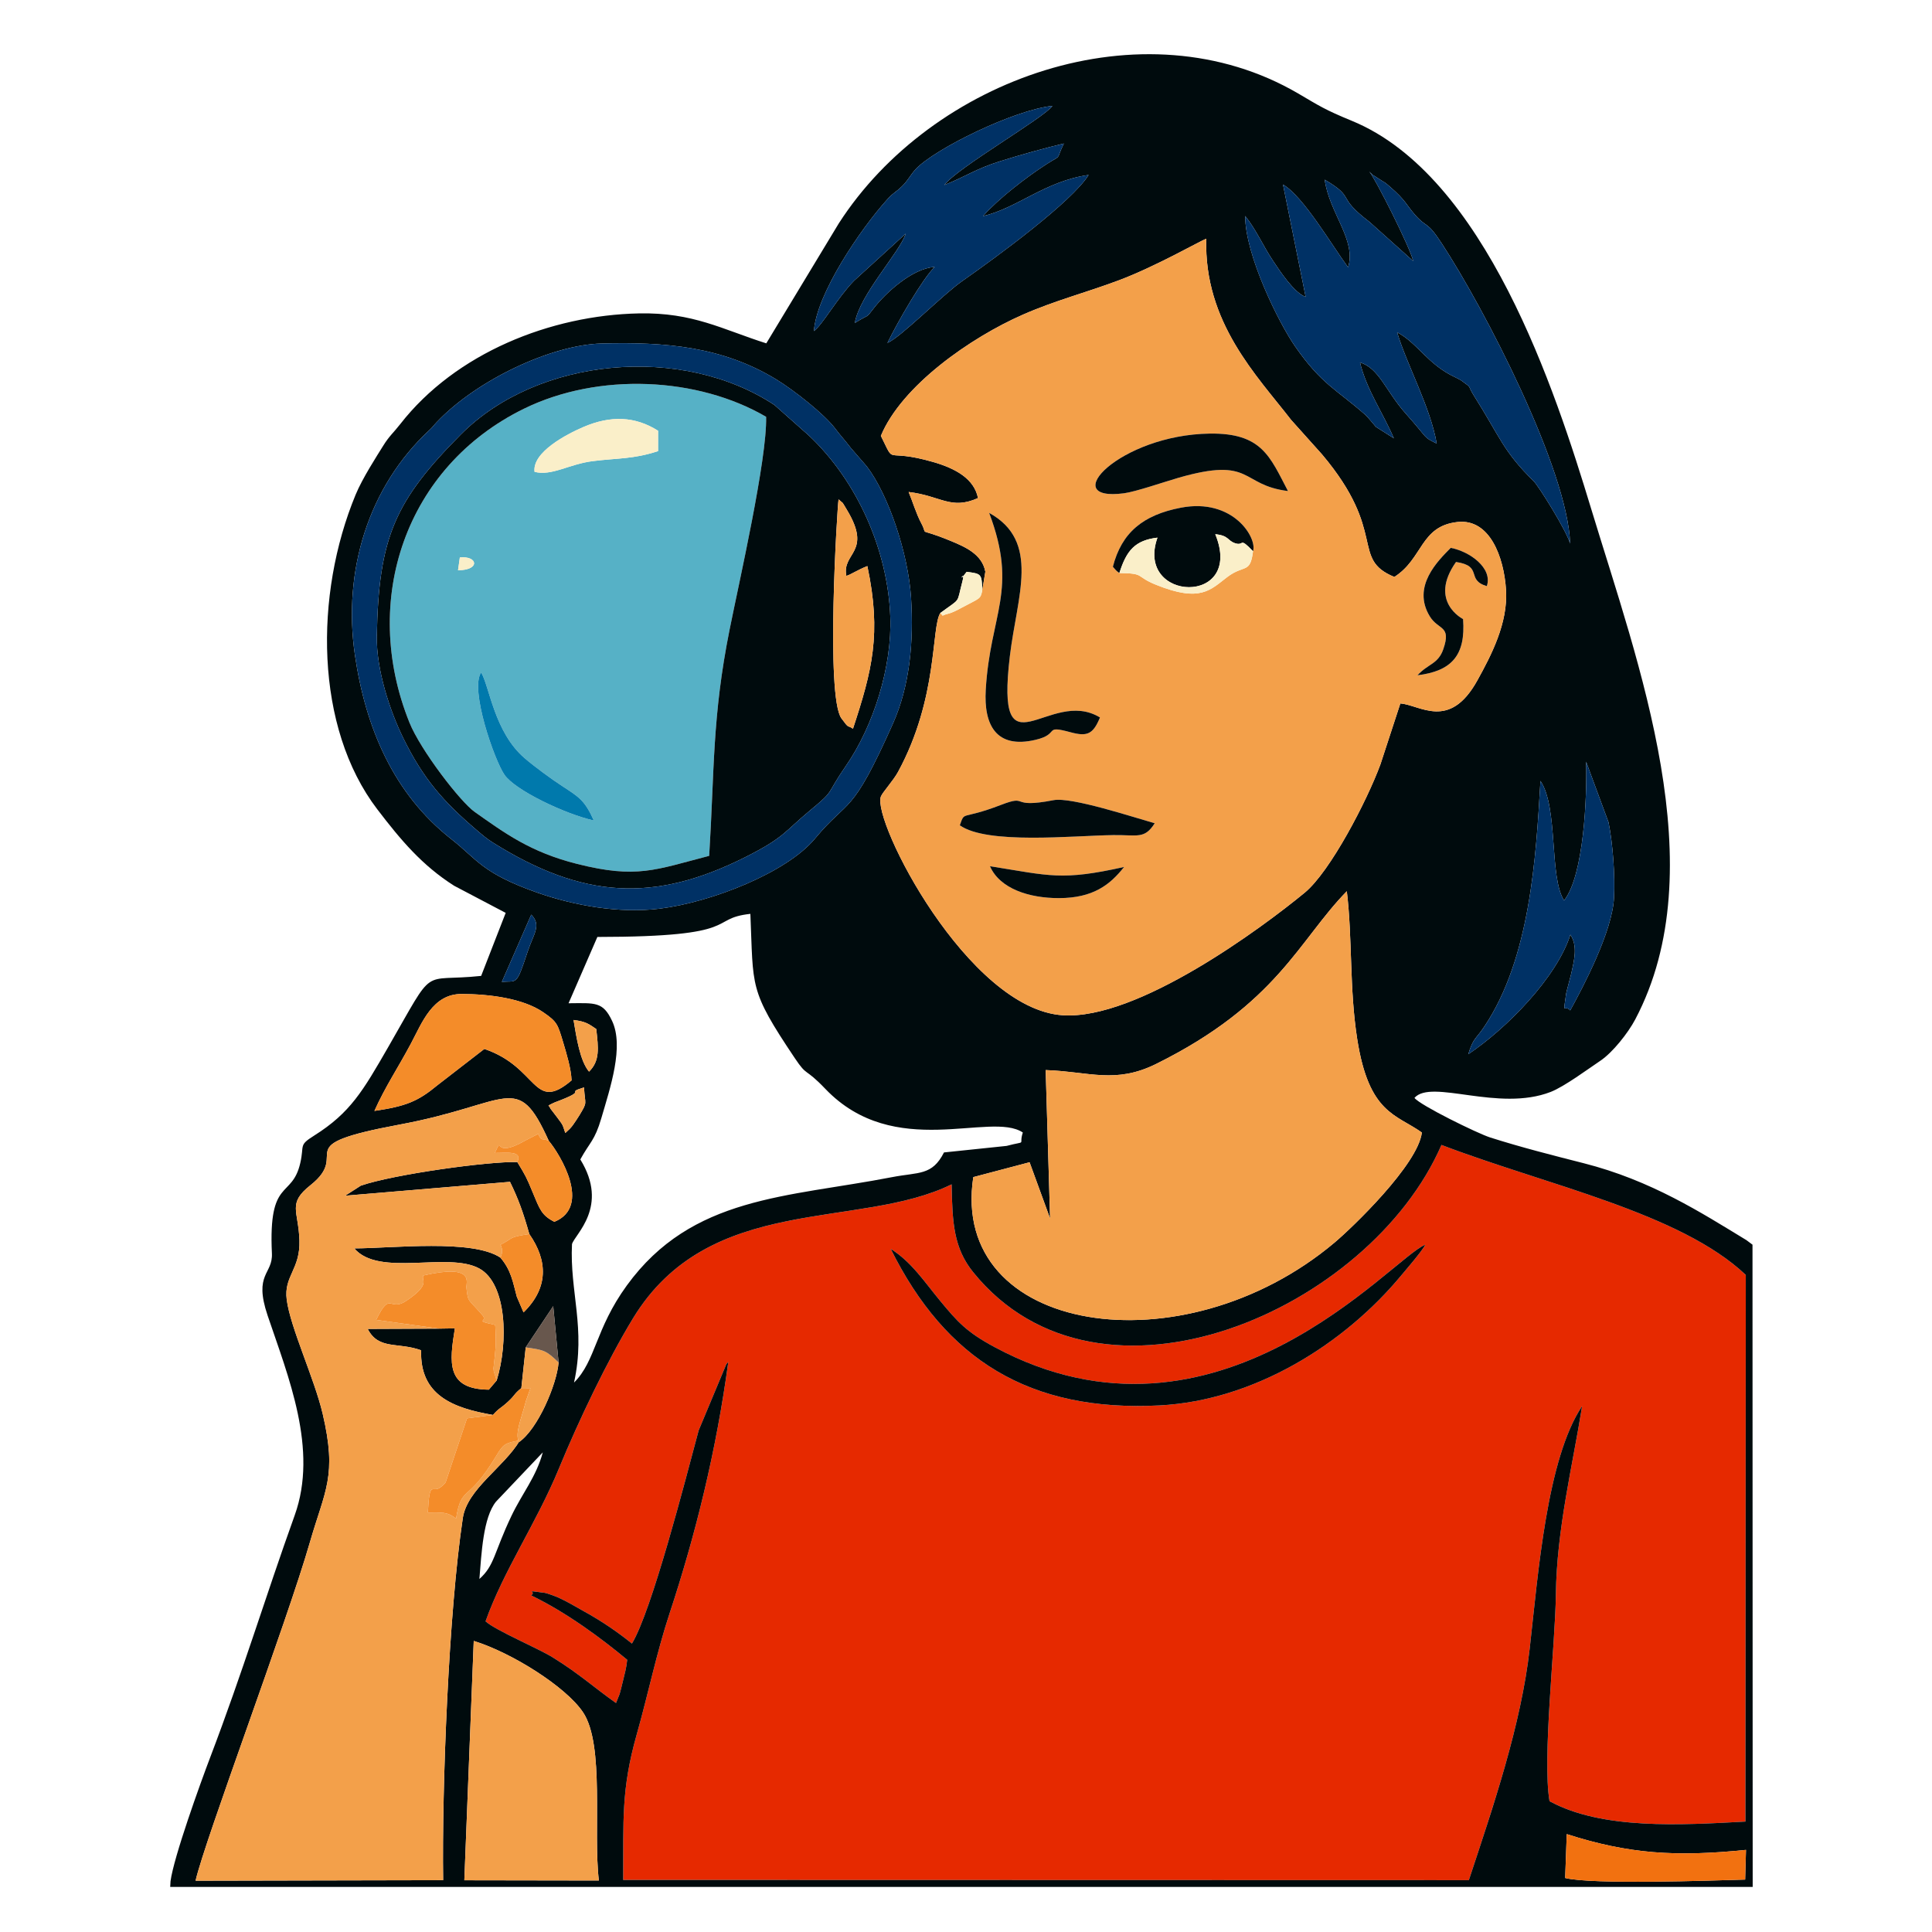
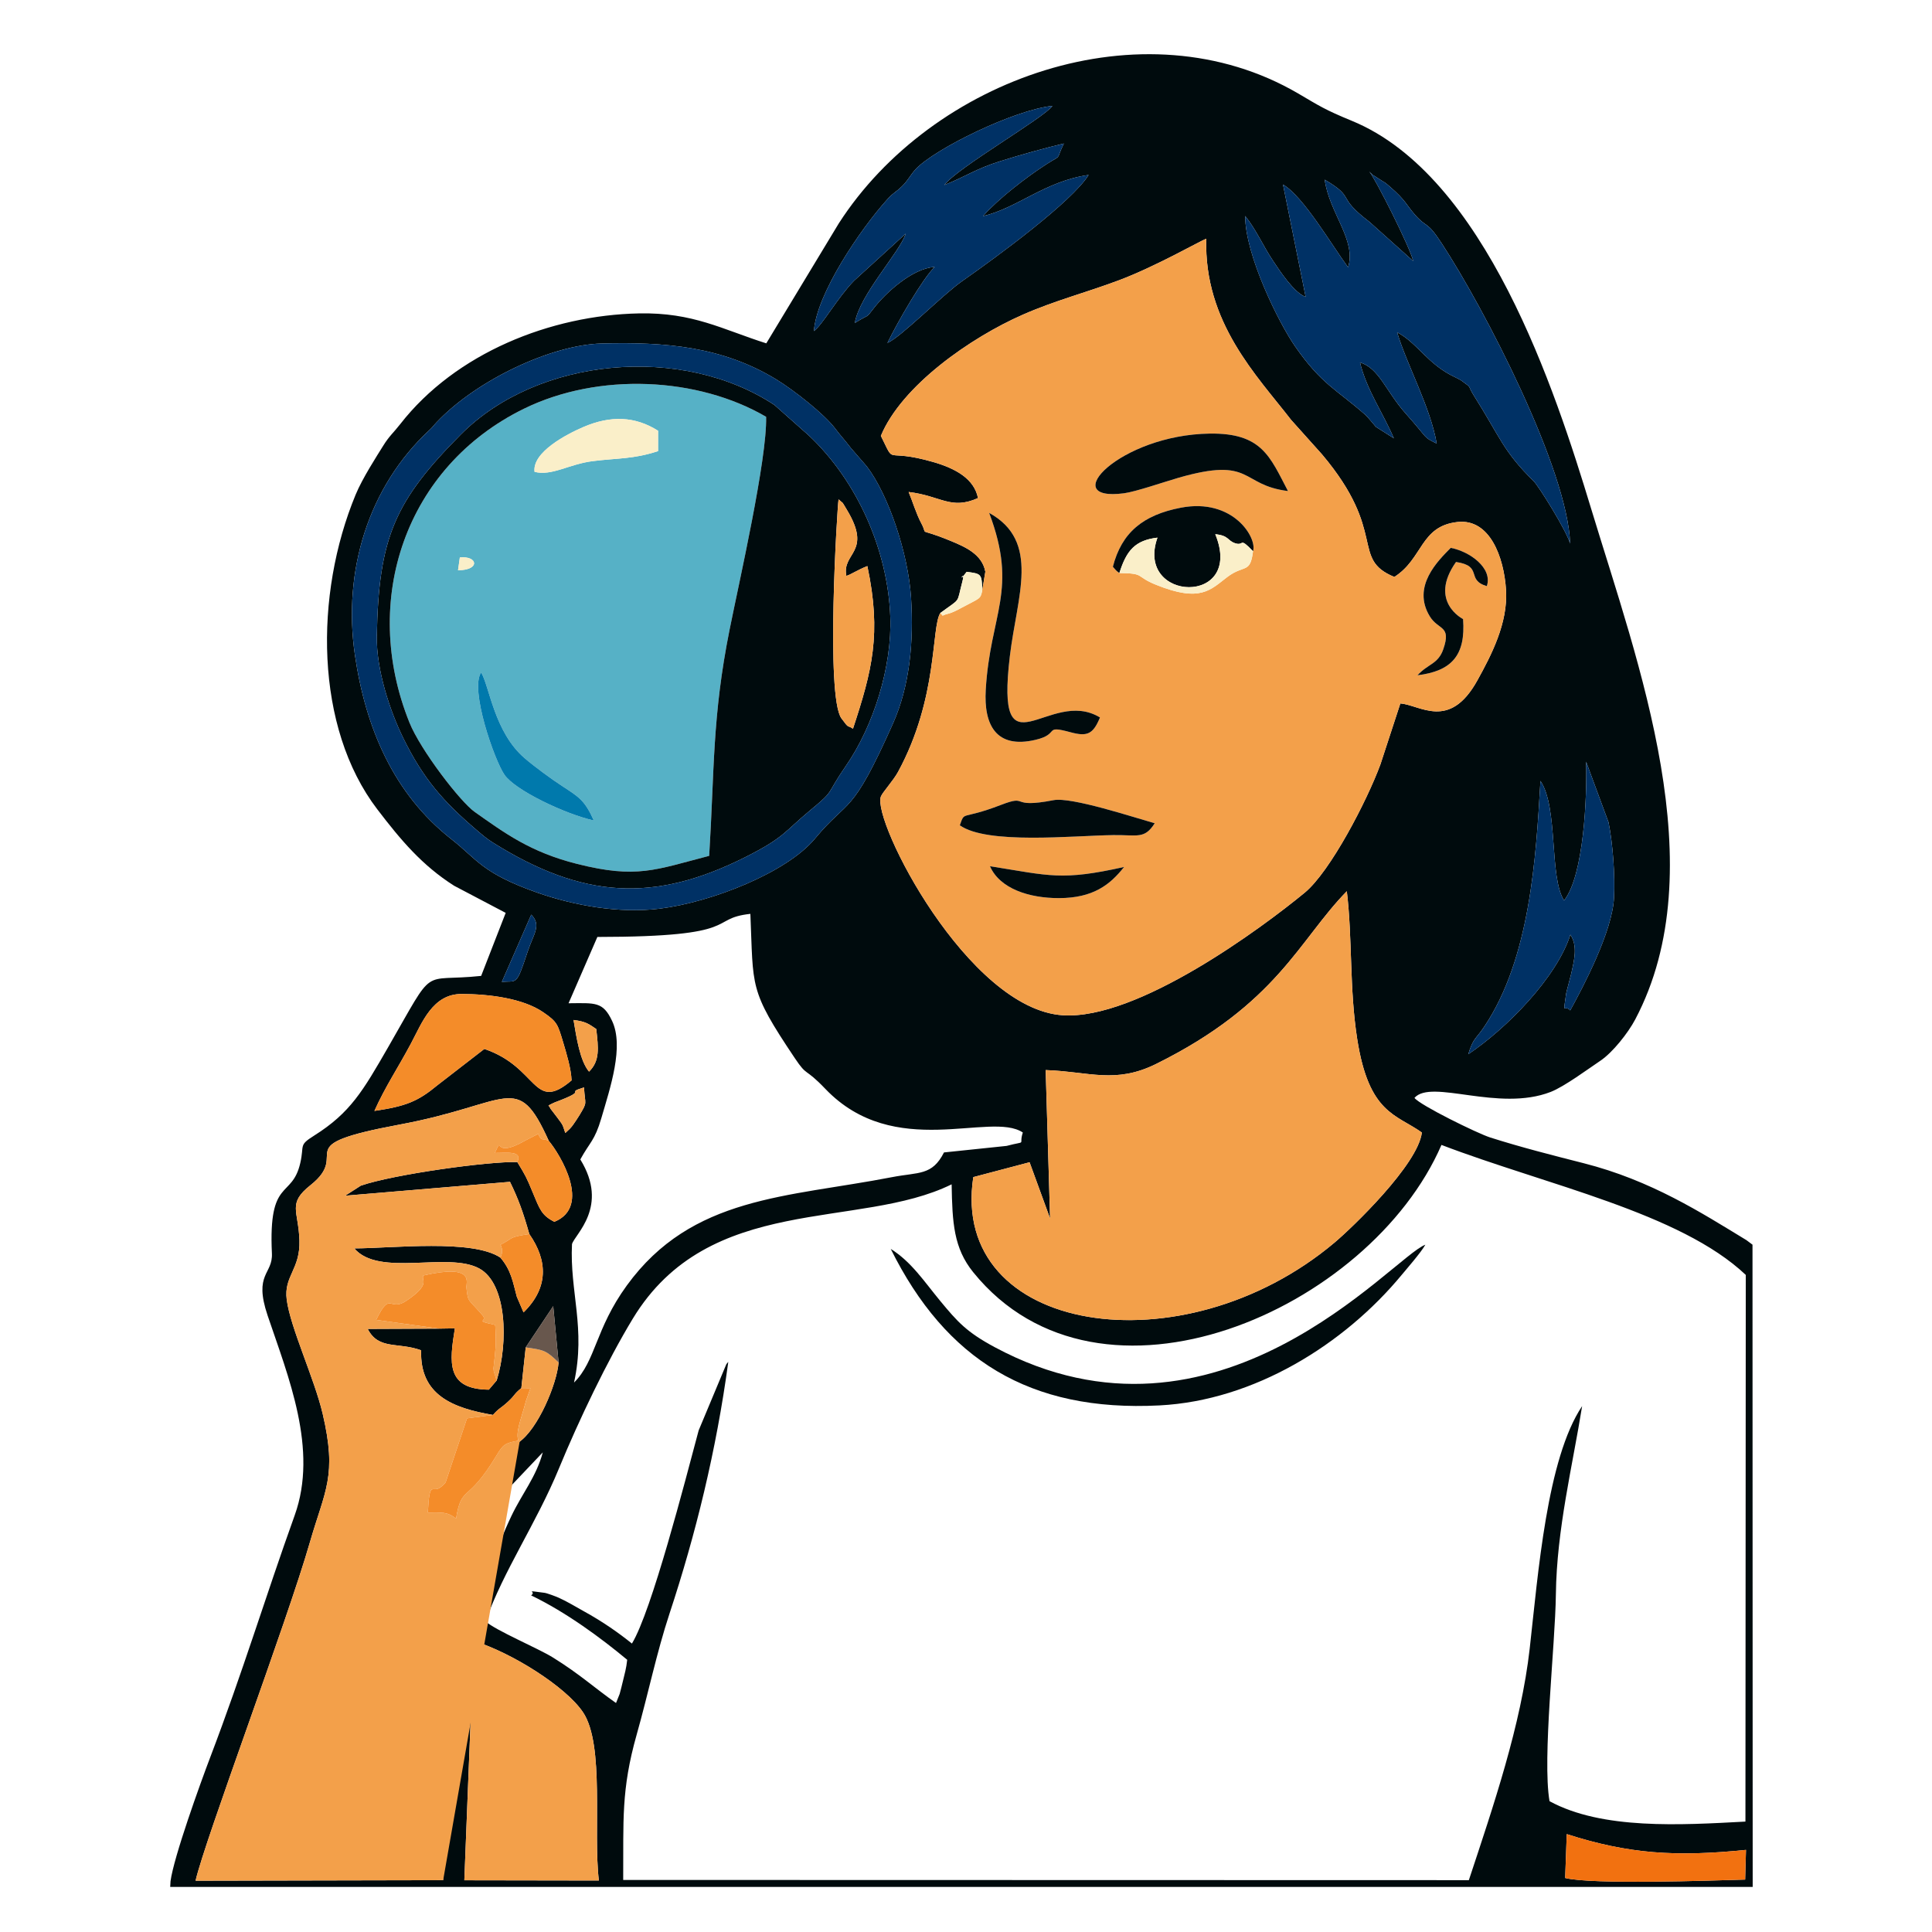
<svg xmlns="http://www.w3.org/2000/svg" xml:space="preserve" width="15mm" height="15mm" version="1.1" style="shape-rendering:geometricPrecision; text-rendering:geometricPrecision; image-rendering:optimizeQuality; fill-rule:evenodd; clip-rule:evenodd" viewBox="0 0 1500 1500">
  <defs>
    <style type="text/css"> .fil1 {fill:#000B0D} .fil4 {fill:#003165} .fil8 {fill:#0079AC} .fil3 {fill:#56B1C6} .fil9 {fill:#68574D} .fil0 {fill:#E62900} .fil6 {fill:#F27110} .fil2 {fill:#F3A04A} .fil5 {fill:#F48C29} .fil7 {fill:#FAEFC9} </style>
  </defs>
  <g id="Слой_x0020_1">
    <g id="_2347457924592">
-       <path class="fil0" d="M691.56 969.66c16.08,10 25.97,25.33 38.53,40.52 13.21,15.95 20.27,24.01 42.23,35.79 173.18,92.88 308.95,-70.18 334.32,-79.58 -3.22,5.9 -15.32,19.74 -18.33,23.38 -44.61,53.98 -114.59,97.63 -188.14,101.4 -100.85,5.16 -165.95,-35.63 -208.61,-121.51l0 0zm47.29 -50.15c-72.19,35.58 -188.17,6.3 -247.58,104.34 -19.78,32.65 -41.94,78.94 -57.26,116.14 -17.61,42.75 -43.11,79.46 -57.03,118.8 7.65,7.05 40.51,20.76 52.36,28.12 21.18,13.16 32.16,23.56 48.94,35.3l2.8 -6.98c0.51,-1.62 2.09,-8.08 2.47,-9.69 1.49,-6.27 2.7,-10.12 3.41,-16.88 -20.31,-16.9 -47.18,-36.79 -74.6,-50.01 4.75,-3.18 -6.72,-4.18 10.41,-1.99 2.03,0.26 8.86,2.85 11.03,3.82 6.77,3.03 13.26,7.08 19.43,10.47 14.78,8.11 27.14,16.83 37.39,25.09 15.36,-25.17 41.26,-126.1 51.82,-165.47l21.45 -51.32c0.33,-0.45 0.98,-1.29 1.55,-1.87 -9.34,69.09 -25.35,133.98 -45.6,195.32 -10.1,30.59 -16.43,61.87 -25.52,94 -12.21,43.18 -10.16,66.71 -10.48,112.89l656.57 0.16c18.95,-57.28 40.54,-120.38 47.25,-179.82 6.57,-58.32 13.31,-147.35 40.7,-188.24 -7.37,46.2 -19.75,95.5 -20.38,146.15 -0.5,40.23 -10.65,127.37 -4.94,160.59 40.94,22.27 101.75,18.56 152.11,15.85l0.26 -424.43c-50.98,-48.31 -154.97,-69.84 -236.27,-100.93 -55.58,128.21 -265,220.53 -363.5,98.88 -15.21,-18.79 -16.28,-38.38 -16.8,-68.3l0.01 0.01z" />
      <path class="fil1" d="M1216.42 1424c48.09,15.43 84.7,17.78 139.17,12.25l-0.66 23.05c-27.03,0.78 -118.92,3.99 -139.74,-1.23l1.23 -34.07 0 0zm-848.61 -149.99c29.44,9.08 71.45,35.49 84.82,55.36 17.04,25.34 7.74,92.42 12.33,130.65l-104.45 -0.17 7.3 -185.84zm4.39 -48.1c1.65,-19.75 2.88,-47.7 12.92,-60.06l36.3 -38.23c-5.1,19.04 -16.07,31.94 -24.41,49.48 -13.62,28.62 -13.05,38.45 -24.81,48.81l0 0zm366.65 -306.4c0.52,29.91 1.58,49.5 16.79,68.29 98.5,121.65 307.93,29.33 363.51,-98.88 81.3,31.09 185.28,52.62 236.27,100.93l-0.27 424.43c-50.36,2.71 -111.17,6.43 -152.1,-15.84 -5.72,-33.22 4.43,-120.37 4.93,-160.6 0.63,-50.65 13.01,-99.95 20.38,-146.15 -27.39,40.89 -34.12,129.92 -40.7,188.24 -6.7,59.44 -28.3,122.54 -47.25,179.82l-656.56 -0.16c0.31,-46.18 -1.74,-69.7 10.48,-112.89 9.08,-32.12 15.42,-63.41 25.51,-94 20.25,-61.34 36.26,-126.22 45.6,-195.32 -0.56,0.58 -1.22,1.43 -1.55,1.87l-21.45 51.32c-10.55,39.37 -36.46,140.31 -51.81,165.48 -10.26,-8.27 -22.62,-16.98 -37.4,-25.1 -6.17,-3.39 -12.66,-7.44 -19.43,-10.47 -2.17,-0.97 -8.99,-3.56 -11.03,-3.82 -17.13,-2.18 -5.66,-1.19 -10.41,1.99 27.42,13.22 54.29,33.12 74.6,50.01 -0.71,6.76 -1.92,10.61 -3.41,16.88 -0.38,1.61 -1.96,8.07 -2.47,9.69l-2.8 6.98c-16.77,-11.74 -27.76,-22.14 -48.94,-35.3 -11.85,-7.36 -44.7,-21.07 -52.35,-28.12 13.92,-39.34 39.41,-76.05 57.02,-118.79 15.32,-37.21 37.48,-83.5 57.26,-116.14 59.41,-98.04 175.39,-68.76 247.58,-104.35l0 0zm-327.88 38.61c14.39,20.63 15,41.76 -4.49,60.82l-5.23 -12.18c-3.05,-11.31 -4.32,-20.49 -12.74,-30.35 -21.72,-14.54 -83.53,-7.26 -113.44,-7.16 19.28,22.59 72.8,2.25 97.14,15.66 21.3,11.74 22.63,57.06 13.43,86.86l-6.08 7.16c-33.37,-0.31 -30.63,-21.18 -26.39,-47.6l-12.4 0.21 -55.27 0.23c8.39,16.51 23.5,10.03 41.48,16.59 -1.16,34.91 24.7,44.88 55.75,50.19 5.03,-5.64 5.49,-4.61 11.64,-10.23 5.85,-5.36 4.27,-5.66 10.4,-10.62l3.4 -31.57 21.36 -32.03 4.15 43.7c-1.3,16.79 -16.06,51.92 -30.92,61.97l0.86 -1.41c-12.24,20.74 -40.88,37.6 -44.3,60.31 -11.01,73 -16.28,209.45 -15.26,281.1l-192.21 0.4c7.17,-31.46 70.91,-200.77 88.66,-262.44 11.81,-41 21.39,-51.56 10.02,-100.07 -6.4,-27.3 -25.07,-66.8 -27.91,-88.59 -2.4,-18.37 10.59,-23.38 9.86,-46.08 -0.73,-23.2 -9.49,-28.5 8.57,-42.81 32.8,-25.98 -20.41,-30.4 69.55,-47.13 85.82,-15.96 90.74,-41.94 115.45,12.67 8.66,10.32 33.62,50.93 4.36,62.89 -9.9,-5 -11.38,-9.75 -16.75,-22.69 -5.07,-12.2 -5.33,-12.66 -12.02,-23.69 -22.28,-0.67 -96.47,9.59 -121.53,18.33l-12.11 7.78 127.96 -10.77c6.31,12.93 10.1,23.14 15.01,40.55l0 0zm400.89 -127.31c34.1,1.21 54.07,10.94 85.81,-4.79 94.05,-46.63 110.75,-96.03 148,-134.08 4.45,36.89 1.91,75.58 8.09,114.94 9.08,57.84 30.14,58.14 50.17,72.4 -3,24.95 -54.13,73.94 -67.69,85.37 -118.01,99.44 -299.21,71.26 -280.57,-50.75l43.69 -11.53 15.93 43.66 -3.43 -115.22zm-386.03 27.56c0.8,-0.49 1.8,-1.07 2.48,-1.34 0.66,-0.27 1.68,-0.87 2.5,-1.17 28.29,-10.55 6.46,-6.65 22.61,-11.59 0.8,14.03 2.99,10.69 -3.49,21.5 -0.93,1.55 -3.85,5.98 -4.67,7.08 -0.37,0.51 -0.95,1.32 -1.31,1.78 -0.37,0.47 -1.19,1.34 -1.51,1.72l-3.54 3.31c-2.36,-6.98 -1.51,-5.61 -6.09,-11.8l-5.6 -7.33c-0.25,-1.19 -0.93,-1.43 -1.38,-2.16l0 0zm-135.14 4.15c8.73,-19.39 17.84,-32.59 28.4,-52.37 8.57,-16.08 16.78,-38.48 39.37,-38.42 21.47,0.06 47.65,3.38 63.4,14.25 10.81,7.45 11.12,9.07 15.53,23.82 2.49,8.31 6.07,20.15 6.37,29.02 -30.04,25.47 -25.59,-10.19 -67.72,-24.42l-36.38 28.14c-15.18,12.59 -24.43,16.34 -48.97,19.98zm172.24 -63.59c1.71,14.99 2.87,24.74 -5.6,33.09 -7.03,-8.36 -9.77,-26.45 -12.04,-40.1 10,1.24 12.09,3.35 17.64,7.01l0 0zm0.87 -71.48c114.89,-0.06 85.02,-14.24 118.79,-17.93 2.47,57.44 -1.41,58.48 34.45,111.95 10.18,15.17 7.21,6.64 23.78,23.95 53.79,56.18 128.24,17.03 153.3,33.86 -3.54,10.72 4.14,5.99 -12.61,10.4l-48.6 5.07c-9.21,18.2 -19.59,15.15 -40.42,19.2 -81.41,15.8 -155.25,14.46 -205.84,84.11 -24.69,34.01 -23.92,58.39 -40.97,75.36 9.27,-42.04 -3.44,-70.69 -1.58,-107.48 2.07,-7.52 29.07,-29.1 6.46,-65.74 7.37,-13.51 11.17,-14.48 16.3,-31.99 6.97,-23.84 17.76,-55.72 8.34,-75.63 -7.14,-15.11 -13.05,-13.79 -33.77,-13.66l22.37 -51.47 0 0zm-51.34 -17.34c8.12,8.35 1.77,14.9 -2.9,29.01 -8.94,27.02 -7.94,22.13 -19.92,23.21l22.82 -52.22zm801.88 -10.97c15.44,-19.45 17.9,-81.02 17.13,-107.72l17.38 46.96c3.41,16.96 5.14,41.31 4.26,58.68 -1.34,26.42 -24.07,69.42 -33.97,87.4 -4.68,-5.12 -5.84,5.27 -3.16,-13.18 0.19,-1.34 3.22,-12.26 3.83,-15 2.43,-10.87 5.29,-21.78 -0.58,-30.61 -10.52,33.32 -49.69,73.02 -79.27,92.83 4.01,-13.03 5.6,-11.18 12.57,-21.62 35.34,-53 39.98,-130.09 43.48,-190.59 14.01,20.85 6.63,74.68 18.33,92.85l0 0zm-747.41 -432.43c49.63,-1.31 93.77,2.29 135.79,27.88 13.22,8.05 37.11,26.69 45.8,38.21 4.54,6.04 7.12,8.5 12.01,14.95l12.48 14.39c16.82,22.11 32.1,67.49 34.32,101.71 2.2,34.15 -0.95,68.52 -14,97.83 -32.77,73.61 -33.79,57.19 -60.66,89.5 -21.73,26.12 -79.75,49.2 -120.41,54.29 -31.23,3.9 -66.65,-2.39 -95.28,-12.49 -42.86,-15.12 -46.29,-25.58 -66.51,-41.43 -44.83,-35.13 -66.65,-86.32 -74.92,-143.1 -9.51,-65.23 10.52,-130.53 57.62,-174.32 3.11,-2.88 2.3,-2.56 5.84,-6.3 31.31,-33.1 89.58,-60.12 127.92,-61.12l0 0zm263.15 209.2c16.54,-12.2 12.39,-6.61 17.05,-24.17 2.96,-11.17 -4.76,3.11 3.38,-7.77 11.38,1.51 11.86,1.37 12.05,14.73l2.46 -14.85c-2.54,-13.56 -15.58,-19.24 -27.11,-23.98 -27.11,-11.14 -16.78,-2.68 -22.59,-13.55 -4.14,-7.75 -6.96,-17.58 -9.85,-24.34 25.09,2.94 32.62,14.2 53.86,4.73 -2.93,-14.85 -17.14,-22.94 -34.9,-28.04 -39.46,-11.31 -28.47,3.89 -40.52,-20.26 16.19,-38.99 69.7,-76.32 110.27,-94.12 25.29,-11.09 49.06,-17.1 74.82,-26.78 28.39,-10.66 63.85,-30.98 67.55,-32.17 -1.92,65.03 39.48,106.5 65.87,140.67l23.96 26.73c51.4,60.93 21.78,81.02 56.19,95.21 22.42,-14.3 20.01,-39.5 49.13,-42.67 25,-2.71 35.96,27.23 37.57,52.68 1.64,25.8 -11.54,50.93 -22.19,70.19 -21.75,39.34 -44.55,19.07 -59.85,18.02l-15.46 47.29c-10.46,28.36 -38.94,83.29 -58.85,99.66 -33.21,27.31 -129.63,98.84 -187.74,95.12 -73.65,-4.71 -148.36,-151.11 -141.25,-169.83 1.23,-3.24 9.6,-12.26 13.34,-19.16 31.33,-57.7 25.58,-112.05 32.81,-123.34l0 0zm367.17 -273.2c-2.51,-10.8 -30.02,-65.24 -34.2,-69.53 5.15,4.84 0.61,1.02 7.07,5.36 7.01,4.72 3.3,1.5 8.77,6.19 12.7,10.89 12.95,14.38 19.77,22.09 9.47,10.73 8.83,4.08 20.44,21.76 33.31,50.74 98.1,175.91 99.95,233.44 -2.89,-10.17 -24.38,-44.55 -28.23,-48.36 -24.04,-23.72 -25.6,-33.39 -46.75,-66.94 -5.21,-8.28 -0.46,-4.72 -9.61,-11.35 -0.74,-0.53 -3.96,-2.14 -4.71,-2.5 -21.27,-9.87 -29.38,-26.75 -45.03,-34.89 7.4,24.83 26.05,58.5 30.74,86.39 -11.12,-5.57 -5.39,-2.35 -24.23,-23.5 -15.31,-17.2 -20.56,-35.18 -35.34,-39.45 5.3,21.6 17.96,39.21 26.29,58.86l-13.93 -8.86c-0.73,-0.75 -6.33,-7.7 -8.1,-9.26 -22.73,-20.05 -33.96,-23.54 -54.59,-53.18 -12.61,-18.11 -38.77,-70.65 -38.8,-101.29 8.47,10.49 13.88,23.22 21.59,34.74 5.56,8.32 16.37,24.9 25.37,28.09l-17.59 -87.23c15.8,9.17 37.56,46.67 50.54,64.24 6.63,-21.13 -14.7,-42.23 -18.15,-68.02 24.91,14.74 7.83,12.27 34.76,32.78l33.97 30.42 0 0zm-465.32 54.32c2.07,-28.9 35.85,-78.83 57.17,-102.48 4.58,-5.08 5.81,-4.73 11.08,-9.79 5.04,-4.86 6.38,-8.64 10.67,-13.3 14.7,-15.95 77.1,-46.34 106.24,-49.22 -6.44,9.24 -73.54,47.81 -83.96,61.43 16.28,-6.42 24.32,-12.52 43.41,-18.51 15.84,-4.97 34.99,-10.28 49.44,-13.72 -6.96,14.35 -0.48,7.65 -14.06,16.42 -15.03,9.71 -36.67,26.34 -48.72,39.93 26.65,-6.22 48.38,-27.22 82.01,-31.94 -13.08,20.85 -70.33,62.95 -98.31,82.5 -15.08,10.54 -47.42,43.46 -57.91,47.93 7.94,-16.37 27.37,-50 36.68,-59.01 -17.1,0.97 -37.95,19.94 -47.32,32.1 -6.48,8.41 -2.76,3.95 -14.64,11.38 3.53,-21.65 34.71,-54.76 39.51,-69.35l-40.2 36.63c-12.8,13.19 -24.58,34.35 -31.09,39l0 0zm-499.78 1207.95l1228.64 0c0,-181 -0.05,-347.58 -0.15,-498.62 -4.73,-3.53 0,0 -4.73,-3.53 -35.18,-21.39 -73.85,-46.36 -126.39,-59.73 -24.36,-6.2 -48.6,-12.34 -72.61,-19.99 -9.67,-3.08 -54.54,-25.05 -58.72,-30.72 13.19,-14.98 65.16,11.15 105.74,-4.62 10.66,-4.14 29.46,-18.1 38.52,-24.16 9.62,-6.42 21.62,-21.67 27.12,-32.09 62.03,-117.54 2.44,-275.82 -34.29,-396.82 -27.8,-91.61 -81.91,-258.26 -185.7,-300.89 -21.24,-8.73 -25.13,-11.54 -41.67,-21.22 -120.55,-70.5 -284.52,-11.31 -356.65,100.81l-56.31 93.17c-34.37,-10.91 -56.73,-24.08 -98.79,-23.25 -68.67,1.36 -142.46,30.83 -185.44,85.99 -5.2,6.68 -8.51,9.19 -13.13,16.65 -5.03,8.12 -16.15,25.23 -21.49,38.13 -32.09,77.49 -31.86,180.49 16.85,244.27 18.14,23.75 34.69,43.49 59.66,59.35l40.01 21.04 -19.05 48.93c-48.05,5.12 -34.52,-10.09 -72.16,55.27 -19.59,34.01 -29.36,51.01 -57.47,68.7 -12.34,7.77 -7.53,7.07 -10.8,21.32 -6.48,28.23 -24.87,10.79 -22.03,70.1 0.8,16.55 -14.38,15.53 -3.35,48.24 16.1,47.69 39.42,103.97 21.04,155.16 -22.97,63.94 -39.79,120.16 -65.74,188.31 -7.61,19.99 -28.14,76.91 -30.66,95.76 -0.25,4.44 0,0 -0.25,4.44l0 0z" />
      <path class="fil2" d="M768.6 672.52c46.58,7.43 55.6,11.43 104.13,0.6 -10.99,14 -24.21,24.09 -50.39,24.17 -23.23,0.08 -46.12,-7.29 -53.74,-24.77l0 0zm127.92 -33.34c-8.01,12.57 -13.26,8.92 -32.25,9.19 -31.83,0.45 -97.82,7.44 -119.07,-7.6 4.12,-11.67 0.48,-3.76 31.84,-15.8 22.48,-8.64 5.62,3.12 40.92,-3.72 13.79,-2.67 62.29,13.34 78.56,17.93l0 0zm204.01 -114.89c8.13,-8.95 16.02,-8.6 20.04,-20.23 6.49,-18.76 -3.78,-14.49 -10.53,-25.61 -14.05,-23.18 6.39,-43.03 16.3,-53.08 14.79,2.76 32.73,15.71 28.03,29.71 -16.64,-4.91 -2.51,-15.6 -23.93,-18.76 -21.71,30.82 5.5,44.32 5.5,44.33 2.1,28.47 -9.09,40.38 -35.41,43.64l0 0zm-231.44 -79.38c-3.09,-2.13 -3.11,-2.79 -5.06,-4.9 6.85,-26.48 23.27,-40.17 52.79,-45.83 40.67,-7.81 59.51,23.64 56.01,33.79 -2.11,17.76 -6.8,10.06 -19.97,20.03 -12.94,9.8 -20.64,20.01 -55.14,6.1 -16.8,-6.77 -8.28,-8.96 -28.63,-9.19zm-15.06 112.13c-5.41,13.08 -9.9,14.98 -22.84,11.49 -21.65,-5.85 -7.7,1.29 -27.21,5.87 -30.75,7.22 -40.23,-11.65 -38.65,-38.8 3.46,-59.43 25.4,-77.2 2.64,-137.4 40.07,22.17 21.67,64.36 16.08,111.21 -11.41,95.76 30.51,23.55 69.99,47.63l-0.01 0zm145.95 -175.8c-37.42,-4.61 -26.82,-27.06 -85.09,-10.27 -10.94,3.15 -33.06,10.8 -42.24,12.01 -52.85,6.92 -3.22,-45.37 66.59,-46.34 40.55,-0.57 46.72,17.89 60.74,44.61l0 -0.01zm-237.42 77.46c-1.43,6.71 -1.71,5.49 -15.93,13.14 -3.31,1.78 -7.1,3.84 -10.69,4.71 -5.83,1.43 -2.82,2.54 -5.86,-0.64 -7.23,11.29 -1.48,65.64 -32.81,123.34 -3.75,6.9 -12.11,15.92 -13.34,19.16 -7.11,18.72 67.6,165.12 141.25,169.83 58.11,3.72 154.53,-67.81 187.74,-95.12 19.91,-16.37 48.39,-71.3 58.85,-99.66l15.46 -47.29c15.3,1.05 38.1,21.32 59.85,-18.02 10.65,-19.25 23.83,-44.39 22.19,-70.19 -1.61,-25.45 -12.57,-55.39 -37.57,-52.68 -29.13,3.17 -26.71,28.37 -49.13,42.67 -34.41,-14.19 -4.8,-34.28 -56.19,-95.21l-23.96 -26.73c-26.39,-34.17 -67.79,-75.64 -65.87,-140.67 -3.7,1.19 -39.16,21.51 -67.55,32.17 -25.76,9.68 -49.53,15.69 -74.82,26.78 -40.57,17.8 -94.08,55.13 -110.27,94.12 12.05,24.14 1.06,8.95 40.52,20.27 17.76,5.09 31.97,13.18 34.89,28.03 -21.24,9.47 -28.76,-1.79 -53.86,-4.73 2.89,6.76 5.71,16.59 9.86,24.34 5.81,10.87 -4.52,2.41 22.59,13.55 11.53,4.74 24.57,10.42 27.11,23.98l-2.47 14.85 0.01 0z" />
      <path class="fil3" d="M373.57 522.11c6.57,11.13 10.19,46.29 33.76,66.54 7.75,6.66 20.31,15.89 29.26,21.72 12.89,8.39 17.45,11.03 24.44,26.66 -22.21,-4.98 -61.18,-23.46 -69.42,-35.59 -7.83,-11.5 -27.03,-66.4 -18.04,-79.33zm-16.54 -89.32c13.84,-1.4 16.08,9.88 -1.41,9.95l1.41 -9.95zm58 -66.45c-1.93,-15.22 24.78,-29.17 37.94,-34.81 21.16,-9.08 40.11,-8.41 57.96,2.91l0 15.8c-19.21,6.32 -31.47,5.35 -50.78,7.78 -18.44,2.33 -31.68,11.74 -45.12,8.32l0 0zm135.58 298.15c4.14,-66.8 2.27,-107.9 15.84,-175.64 7.56,-37.7 29.21,-132.45 28.36,-165.24 -53.03,-30.98 -129.91,-34.72 -188,-6.29 -91.84,44.96 -127.27,148.57 -88.87,243.76 8.61,21.36 39.46,61.42 50.54,69.25 23.42,16.53 43.34,31.29 79.53,40.4 46.51,11.71 60.71,4.59 102.6,-6.25l0 0.01z" />
-       <path class="fil2" d="M403.62 1118.36c-11.56,1.93 -12.82,2.83 -18.22,11.8 -22.86,38.05 -26.8,21.99 -31.33,48.84 -7.33,-5.56 -10.41,-4.52 -21.89,-4.67 1.36,-25.91 3.35,-15.03 9.39,-19.35 0.38,-0.27 1.17,-0.79 1.54,-1.11 0.59,-0.51 2.33,-2.31 2.86,-2.96l16.61 -49.71 20.14 -2.65c-31.05,-5.31 -56.9,-15.28 -55.75,-50.19 -17.97,-6.56 -33.08,-0.08 -41.47,-16.59l55.26 -0.24 -48.71 -6.79c11.44,-23.38 9.99,-5.68 23.56,-14.89 19.47,-13.22 11.09,-15.8 13.09,-19.58 40.4,-9.24 33.01,5.49 33.44,9.5 1.25,11.78 1.18,8.26 12.47,21.38 4.54,5.29 -7.42,3.75 9.87,7.52 0.57,9.12 0.7,14.52 -0.24,23.57 -0.07,0.72 -1.1,9.99 -1.1,10.14 0.04,0.76 0.15,1.71 0.23,2.38l2.26 7.01c9.21,-29.8 7.87,-75.12 -13.43,-86.86 -24.33,-13.41 -77.86,6.93 -97.14,-15.66 29.91,-0.1 91.72,-7.38 113.44,7.16 2.94,-5.69 0.03,-9.95 0.03,-9.96 10.61,-5.39 5.86,-5.92 22.43,-8.33 -4.9,-17.41 -8.69,-27.62 -15,-40.55l-127.96 10.76 12.11 -7.77c25.06,-8.74 99.25,-19.01 121.53,-18.34 4.3,-9.11 -8.19,-7.02 -17.41,-7.1 7.1,-15.32 -2.88,5.4 22.92,-9.25l10.65 -5.48c3.18,6.33 2.48,2.87 8.25,5.32 -24.71,-54.61 -29.63,-28.62 -115.45,-12.66 -89.96,16.73 -36.76,21.15 -69.55,47.12 -18.06,14.31 -9.31,19.61 -8.57,42.81 0.72,22.71 -12.27,27.72 -9.87,46.09 2.85,21.79 21.52,61.29 27.92,88.59 11.37,48.51 1.78,59.06 -10.02,100.07 -17.76,61.66 -81.49,230.97 -88.66,262.44l192.21 -0.4c-1.02,-71.66 4.25,-208.1 15.26,-281.11 3.42,-22.7 32.06,-39.56 44.29,-60.3l0.01 0z" />
+       <path class="fil2" d="M403.62 1118.36c-11.56,1.93 -12.82,2.83 -18.22,11.8 -22.86,38.05 -26.8,21.99 -31.33,48.84 -7.33,-5.56 -10.41,-4.52 -21.89,-4.67 1.36,-25.91 3.35,-15.03 9.39,-19.35 0.38,-0.27 1.17,-0.79 1.54,-1.11 0.59,-0.51 2.33,-2.31 2.86,-2.96l16.61 -49.71 20.14 -2.65c-31.05,-5.31 -56.9,-15.28 -55.75,-50.19 -17.97,-6.56 -33.08,-0.08 -41.47,-16.59l55.26 -0.24 -48.71 -6.79c11.44,-23.38 9.99,-5.68 23.56,-14.89 19.47,-13.22 11.09,-15.8 13.09,-19.58 40.4,-9.24 33.01,5.49 33.44,9.5 1.25,11.78 1.18,8.26 12.47,21.38 4.54,5.29 -7.42,3.75 9.87,7.52 0.57,9.12 0.7,14.52 -0.24,23.57 -0.07,0.72 -1.1,9.99 -1.1,10.14 0.04,0.76 0.15,1.71 0.23,2.38l2.26 7.01c9.21,-29.8 7.87,-75.12 -13.43,-86.86 -24.33,-13.41 -77.86,6.93 -97.14,-15.66 29.91,-0.1 91.72,-7.38 113.44,7.16 2.94,-5.69 0.03,-9.95 0.03,-9.96 10.61,-5.39 5.86,-5.92 22.43,-8.33 -4.9,-17.41 -8.69,-27.62 -15,-40.55l-127.96 10.76 12.11 -7.77c25.06,-8.74 99.25,-19.01 121.53,-18.34 4.3,-9.11 -8.19,-7.02 -17.41,-7.1 7.1,-15.32 -2.88,5.4 22.92,-9.25l10.65 -5.48c3.18,6.33 2.48,2.87 8.25,5.32 -24.71,-54.61 -29.63,-28.62 -115.45,-12.66 -89.96,16.73 -36.76,21.15 -69.55,47.12 -18.06,14.31 -9.31,19.61 -8.57,42.81 0.72,22.71 -12.27,27.72 -9.87,46.09 2.85,21.79 21.52,61.29 27.92,88.59 11.37,48.51 1.78,59.06 -10.02,100.07 -17.76,61.66 -81.49,230.97 -88.66,262.44l192.21 -0.4l0.01 0z" />
      <path class="fil2" d="M811.86 830.8l3.43 115.23 -15.93 -43.67 -43.7 11.53c-18.64,122.01 162.57,150.2 280.57,50.76 13.57,-11.43 64.7,-60.43 67.7,-85.37 -20.03,-14.26 -41.1,-14.56 -50.17,-72.4 -6.18,-39.36 -3.64,-78.05 -8.09,-114.94 -37.25,38.05 -53.95,87.45 -148,134.07 -31.74,15.74 -51.71,6.01 -85.81,4.79z" />
      <path class="fil1" d="M662.25 565.77c-4.85,-3.35 -2.47,0.84 -8.96,-8.02 -12.37,-16.89 -3.24,-164.02 -2.23,-170.04 4.59,4.27 1.7,0.27 6.35,7.93 20.25,33.42 -4.02,33.21 -0.3,51.46 2.99,-0.7 8.76,-4.68 16.3,-7.6 11.17,52.62 3.62,81.34 -11.16,126.27zm-111.64 98.71c-41.9,10.84 -56.09,17.96 -102.6,6.25 -36.19,-9.11 -56.11,-23.87 -79.53,-40.4 -11.09,-7.83 -41.93,-47.89 -50.55,-69.25 -38.39,-95.19 -2.97,-198.81 88.88,-243.76 58.08,-28.43 134.97,-24.69 188,6.29 0.84,32.79 -20.8,127.54 -28.36,165.24 -13.57,67.74 -11.7,108.84 -15.84,175.64l0 -0.01zm-258.05 -170.68c-0.47,26.2 10.22,58.16 20.39,78.97 15.74,32.19 31.74,50 56.72,71.35 4.66,3.99 7.96,6.91 13.48,10.36 69.02,43.06 124.41,46.73 195.4,11.06 30.59,-15.37 30.43,-19.83 50.27,-36.24 20.19,-16.69 11.72,-11.24 27.94,-34.7 21.35,-30.87 35.92,-76.9 34.46,-115.8 -1.94,-51.53 -25.49,-105.13 -63.18,-140.62l-26.81 -23.77c-71.29,-47.08 -183.41,-37.53 -243.56,23.06 -51.1,51.47 -63.71,79.81 -65.11,156.33l0 0z" />
      <path class="fil4" d="M292.56 493.8c1.4,-76.52 14.01,-104.86 65.12,-156.33 60.14,-60.58 172.26,-70.13 243.55,-23.06l26.81 23.77c37.69,35.49 61.24,89.09 63.18,140.62 1.46,38.9 -13.11,84.93 -34.46,115.8 -16.22,23.46 -7.75,18.01 -27.93,34.7 -19.85,16.41 -19.69,20.87 -50.28,36.24 -70.99,35.67 -126.38,32 -195.4,-11.06 -5.52,-3.45 -8.82,-6.37 -13.48,-10.35 -24.98,-21.36 -40.97,-39.17 -56.71,-71.36 -10.18,-20.81 -20.87,-52.76 -20.39,-78.97l-0.01 0zm174.37 -227.09c-38.34,1.01 -96.61,28.02 -127.92,61.12 -3.54,3.74 -2.73,3.42 -5.84,6.31 -47.1,43.78 -67.13,109.08 -57.62,174.31 8.27,56.78 30.09,107.97 74.92,143.1 20.22,15.85 23.65,26.31 66.51,41.43 28.63,10.1 64.05,16.39 95.28,12.49 40.66,-5.09 98.69,-28.17 120.41,-54.29 26.87,-32.31 27.89,-15.89 60.67,-89.5 13.05,-29.32 16.19,-63.68 13.99,-97.83 -2.21,-34.22 -17.5,-79.59 -34.32,-101.71l-12.48 -14.39c-4.89,-6.46 -7.47,-8.91 -12.01,-14.95 -8.69,-11.52 -32.58,-30.16 -45.8,-38.21 -42.02,-25.59 -86.16,-29.19 -135.79,-27.88l0 0z" />
      <path class="fil4" d="M1097.25 202.71l-33.97 -30.42c-26.93,-20.5 -9.85,-18.04 -34.76,-32.77 3.45,25.79 24.77,46.88 18.15,68.01 -12.98,-17.57 -34.74,-55.07 -50.54,-64.24l17.59 87.23c-9,-3.19 -19.81,-19.76 -25.37,-28.09 -7.71,-11.52 -13.12,-24.24 -21.59,-34.73 0.02,30.63 26.19,83.17 38.8,101.28 20.63,29.64 31.86,33.13 54.59,53.18 1.77,1.56 7.36,8.51 8.1,9.26l13.93 8.86c-8.34,-19.65 -20.99,-37.26 -26.29,-58.86 14.78,4.28 20.02,22.25 35.34,39.45 18.83,21.15 13.1,17.93 24.23,23.5 -4.69,-27.89 -23.35,-61.55 -30.74,-86.39 15.65,8.14 23.75,25.02 45.02,34.9 0.75,0.35 3.97,1.96 4.71,2.49 9.15,6.63 4.4,3.07 9.62,11.35 21.14,33.56 22.71,43.22 46.74,66.94 3.86,3.81 25.34,38.19 28.23,48.36 -1.85,-57.53 -66.64,-182.7 -99.95,-233.44 -11.6,-17.68 -10.97,-11.03 -20.44,-21.76 -6.81,-7.71 -7.07,-11.2 -19.77,-22.09 -5.46,-4.69 -1.76,-1.47 -8.77,-6.19 -6.45,-4.34 -1.92,-0.52 -7.07,-5.36 4.19,4.29 31.7,58.73 34.2,69.53l0.01 0z" />
      <path class="fil2" d="M360.51 1459.85l104.45 0.17c-4.59,-38.23 4.71,-105.31 -12.33,-130.65 -13.37,-19.87 -55.38,-46.28 -84.82,-55.36l-7.3 185.84z" />
      <path class="fil4" d="M631.93 257.03c6.51,-4.65 18.29,-25.81 31.09,-39l40.2 -36.63c-4.8,14.59 -35.98,47.7 -39.51,69.34 11.88,-7.42 8.16,-2.96 14.64,-11.37 9.37,-12.16 30.22,-31.13 47.32,-32.1 -9.31,9.01 -28.74,42.64 -36.68,59.01 10.49,-4.48 42.83,-37.4 57.91,-47.93 27.98,-19.56 85.23,-61.66 98.31,-82.51 -33.63,4.72 -55.36,25.73 -82.01,31.95 12.05,-13.59 33.69,-30.22 48.72,-39.93 13.58,-8.78 7.1,-2.07 14.06,-16.42 -14.45,3.43 -33.6,8.75 -49.44,13.72 -19.09,5.99 -27.13,12.09 -43.41,18.5 10.43,-13.61 77.52,-52.19 83.96,-61.43 -29.14,2.89 -91.54,33.27 -106.24,49.22 -4.29,4.67 -5.63,8.45 -10.67,13.3 -5.27,5.07 -6.5,4.71 -11.08,9.79 -21.32,23.65 -55.1,73.58 -57.17,102.48l0 0.01z" />
      <path class="fil4" d="M1214.34 699.14c-11.7,-18.17 -4.32,-72 -18.33,-92.84 -3.5,60.49 -8.14,137.58 -43.48,190.58 -6.97,10.45 -8.56,8.59 -12.57,21.63 29.58,-19.82 68.75,-59.52 79.27,-92.83 5.87,8.82 3.01,19.73 0.58,30.61 -0.61,2.73 -3.64,13.65 -3.83,14.99 -2.68,18.45 -1.52,8.06 3.16,13.19 9.9,-17.99 32.63,-60.98 33.97,-87.4 0.88,-17.37 -0.85,-41.73 -4.26,-58.69l-17.38 -46.95c0.77,26.69 -1.69,88.26 -17.13,107.71l0 0z" />
      <path class="fil5" d="M290.69 862.51c24.54,-3.63 33.79,-7.38 48.97,-19.97l36.38 -28.14c42.13,14.23 37.68,49.89 67.72,24.42 -0.3,-8.87 -3.88,-20.71 -6.37,-29.02 -4.41,-14.76 -4.72,-16.37 -15.53,-23.82 -15.75,-10.87 -41.93,-14.2 -63.4,-14.25 -22.6,-0.06 -30.8,22.34 -39.38,38.42 -10.55,19.78 -19.66,32.98 -28.39,52.36l0 0z" />
      <path class="fil1" d="M691.56 969.66c42.66,85.88 107.76,126.67 208.61,121.5 73.54,-3.76 143.53,-47.41 188.14,-101.39 3.01,-3.64 15.11,-17.49 18.33,-23.38 -25.37,9.4 -161.14,172.46 -334.32,79.57 -21.96,-11.77 -29.02,-19.83 -42.23,-35.79 -12.57,-15.18 -22.45,-30.51 -38.53,-40.51l0 0z" />
      <path class="fil1" d="M999.98 381.24c-14.02,-26.71 -20.19,-45.17 -60.74,-44.6 -69.81,0.97 -119.44,53.26 -66.59,46.34 9.18,-1.21 31.3,-8.86 42.24,-12.01 58.27,-16.79 47.67,5.66 85.09,10.27l0 0z" />
      <path class="fil2" d="M662.25 565.77c14.78,-44.93 22.33,-73.65 11.16,-126.27 -7.54,2.92 -13.31,6.9 -16.3,7.6 -3.72,-18.25 20.55,-18.04 0.3,-51.46 -4.65,-7.66 -1.76,-3.66 -6.35,-7.93 -1.01,6.02 -10.14,153.15 2.23,170.04 6.49,8.86 4.11,4.67 8.96,8.02z" />
      <path class="fil5" d="M340.76 1031.54l12.4 -0.21c-4.24,26.42 -6.97,47.29 26.39,47.6l6.08 -7.16 -2.26 -7.01c-0.08,-0.67 -0.19,-1.62 -0.23,-2.38 0,-0.14 1.03,-9.42 1.1,-10.13 0.94,-9.06 0.81,-14.46 0.24,-23.58 -17.29,-3.76 -5.33,-2.23 -9.87,-7.52 -11.28,-13.12 -11.22,-9.6 -12.47,-21.38 -0.43,-4.01 6.96,-18.74 -33.44,-9.5 -2,3.78 6.38,6.36 -13.09,19.58 -13.57,9.22 -12.13,-8.48 -23.56,14.89l48.71 6.79 0 0.01z" />
      <path class="fil1" d="M869.09 444.91c5.53,-17.56 12.16,-25.41 29.56,-27.49 -17.76,50.19 67.9,53.28 44.88,-2.67 10.74,1.08 9.31,4.95 15.33,6.99 7.46,2.52 2.84,-5.46 13.97,6.23 3.5,-10.15 -15.34,-41.6 -56.01,-33.79 -29.52,5.66 -45.95,19.36 -52.79,45.83 1.95,2.11 1.97,2.77 5.06,4.9l0 0z" />
      <path class="fil1" d="M854.03 557.04c-39.47,-24.08 -81.39,48.13 -69.98,-47.63 5.59,-46.84 23.98,-89.03 -16.08,-111.21 22.76,60.21 0.82,77.98 -2.64,137.4 -1.58,27.15 7.9,46.02 38.65,38.8 19.51,-4.58 5.56,-11.72 27.21,-5.87 12.94,3.49 17.43,1.59 22.84,-11.49l0 0z" />
      <path class="fil6" d="M1215.19 1458.07c20.82,5.22 112.71,2.01 139.74,1.23l0.66 -23.05c-54.47,5.53 -91.08,3.18 -139.17,-12.25l-1.23 34.07 0 0z" />
      <path class="fil1" d="M896.52 639.18c-16.27,-4.59 -64.77,-20.6 -78.56,-17.93 -35.3,6.84 -18.44,-4.92 -40.92,3.72 -31.36,12.04 -27.72,4.13 -31.84,15.8 21.25,15.04 87.23,8.05 119.07,7.6 18.99,-0.27 24.24,3.38 32.25,-9.19l0 0z" />
      <path class="fil5" d="M382.72 1098.55l-20.14 2.65 -16.61 49.72c-0.53,0.65 -2.27,2.45 -2.86,2.95 -0.37,0.32 -1.16,0.84 -1.54,1.12 -6.04,4.31 -8.03,-6.56 -9.39,19.34 11.48,0.15 14.56,-0.88 21.89,4.67 4.52,-26.84 8.47,-10.79 31.33,-48.83 5.4,-8.98 6.66,-9.88 18.22,-11.81l-0.87 1.41c-2.77,-7.8 1.34,-15.96 5.62,-32.11l3.47 -9.9 -7.08 -0.06c-6.12,4.96 -4.54,5.26 -10.4,10.62 -6.14,5.62 -6.6,4.59 -11.64,10.23l0 0z" />
      <path class="fil7" d="M415.03 366.34c13.44,3.42 26.68,-5.99 45.12,-8.32 19.31,-2.43 31.57,-1.47 50.78,-7.78l0 -15.8c-17.85,-11.32 -36.8,-11.99 -57.96,-2.91 -13.16,5.64 -39.87,19.59 -37.94,34.8l0 0.01z" />
      <path class="fil8" d="M436.59 610.37c-8.95,-5.83 -21.5,-15.06 -29.26,-21.72 -23.57,-20.25 -27.19,-55.41 -33.76,-66.54 -8.99,12.93 10.21,67.83 18.04,79.33 8.24,12.13 47.21,30.61 69.42,35.59 -6.99,-15.63 -11.55,-18.27 -24.44,-26.66l0 0z" />
      <path class="fil5" d="M401.64 902.22c6.69,11.04 6.95,11.5 12.01,23.7 5.37,12.94 6.86,17.69 16.76,22.69 29.26,-11.96 4.3,-52.58 -4.36,-62.9 -5.76,-2.45 -5.07,1.02 -8.25,-5.32l-10.65 5.48c-25.8,14.66 -15.82,-6.07 -22.92,9.25 9.23,0.08 21.71,-2.01 17.41,7.1l0 0z" />
      <path class="fil1" d="M1100.53 524.29c26.32,-3.26 37.52,-15.17 35.41,-43.64 0,-0.01 -27.21,-13.51 -5.5,-44.33 21.42,3.17 7.3,13.85 23.93,18.76 4.7,-14 -13.24,-26.95 -28.03,-29.71 -9.91,10.05 -30.35,29.9 -16.3,53.08 6.75,11.12 17.02,6.85 10.53,25.61 -4.02,11.63 -11.91,11.28 -20.04,20.23l0 0z" />
      <path class="fil7" d="M869.09 444.91c20.35,0.22 11.83,2.42 28.63,9.19 34.5,13.91 42.2,3.7 55.14,-6.1 13.17,-9.97 17.86,-2.26 19.97,-20.03 -11.14,-11.69 -6.51,-3.71 -13.97,-6.23 -6.02,-2.04 -4.59,-5.91 -15.33,-6.99 23.02,55.95 -62.64,52.86 -44.88,2.67 -17.4,2.08 -24.03,9.93 -29.56,27.49l0 0z" />
      <path class="fil1" d="M768.6 672.52c7.62,17.49 30.51,24.85 53.74,24.77 26.18,-0.08 39.4,-10.17 50.39,-24.17 -48.53,10.83 -57.55,6.83 -104.13,-0.6l0 0z" />
      <path class="fil2" d="M404.77 1077.7l7.07 0.06 -3.47 9.9c-4.27,16.15 -8.39,24.32 -5.61,32.11 14.86,-10.05 29.62,-45.18 30.92,-61.97 -9.72,-9.3 -10.9,-9.63 -25.51,-11.67l-3.4 31.57z" />
      <path class="fil5" d="M388.51 976.41c8.42,9.86 9.68,19.04 12.73,30.35l5.24 12.18c19.49,-19.06 18.88,-40.19 4.48,-60.82 -16.57,2.41 -11.82,2.94 -22.43,8.33 0,0.01 2.91,4.27 -0.03,9.96l0.01 0z" />
      <path class="fil2" d="M425.83 858.37c0.45,0.72 1.13,0.97 1.37,2.15l5.6 7.33c4.58,6.2 3.74,4.82 6.1,11.8l3.54 -3.3c0.31,-0.38 1.13,-1.26 1.51,-1.73 0.36,-0.45 0.93,-1.27 1.31,-1.77 0.81,-1.1 3.74,-5.54 4.66,-7.08 6.49,-10.81 4.3,-7.47 3.5,-21.5 -16.16,4.94 5.67,1.03 -22.62,11.59 -0.81,0.3 -1.83,0.9 -2.5,1.17 -0.68,0.28 -1.67,0.85 -2.47,1.34l0 0z" />
      <path class="fil2" d="M457.33 832.02c8.47,-8.35 7.31,-18.1 5.6,-33.08 -5.55,-3.67 -7.63,-5.78 -17.64,-7.03 2.28,13.66 5.01,31.75 12.05,40.11l-0.01 0z" />
      <path class="fil9" d="M408.17 1046.12c14.61,2.05 15.79,2.38 25.51,11.68l-4.16 -43.71 -21.35 32.03z" />
      <path class="fil4" d="M389.64 762.33c11.98,-1.08 10.98,3.81 19.92,-23.21 4.67,-14.11 11.02,-20.66 2.9,-29.01l-22.82 52.22z" />
      <path class="fil7" d="M730.08 475.91c3.04,3.17 0.03,2.06 5.86,0.64 3.59,-0.87 7.38,-2.93 10.69,-4.71 14.22,-7.65 14.49,-6.43 15.93,-13.14 -0.19,-13.36 -0.67,-13.22 -12.05,-14.74 -8.13,10.89 -0.42,-3.39 -3.38,7.78 -4.66,17.56 -0.51,11.97 -17.05,24.17l0 0z" />
      <path class="fil7" d="M355.62 442.74c17.49,-0.07 15.25,-11.35 1.41,-9.95l-1.41 9.95z" />
    </g>
  </g>
</svg>